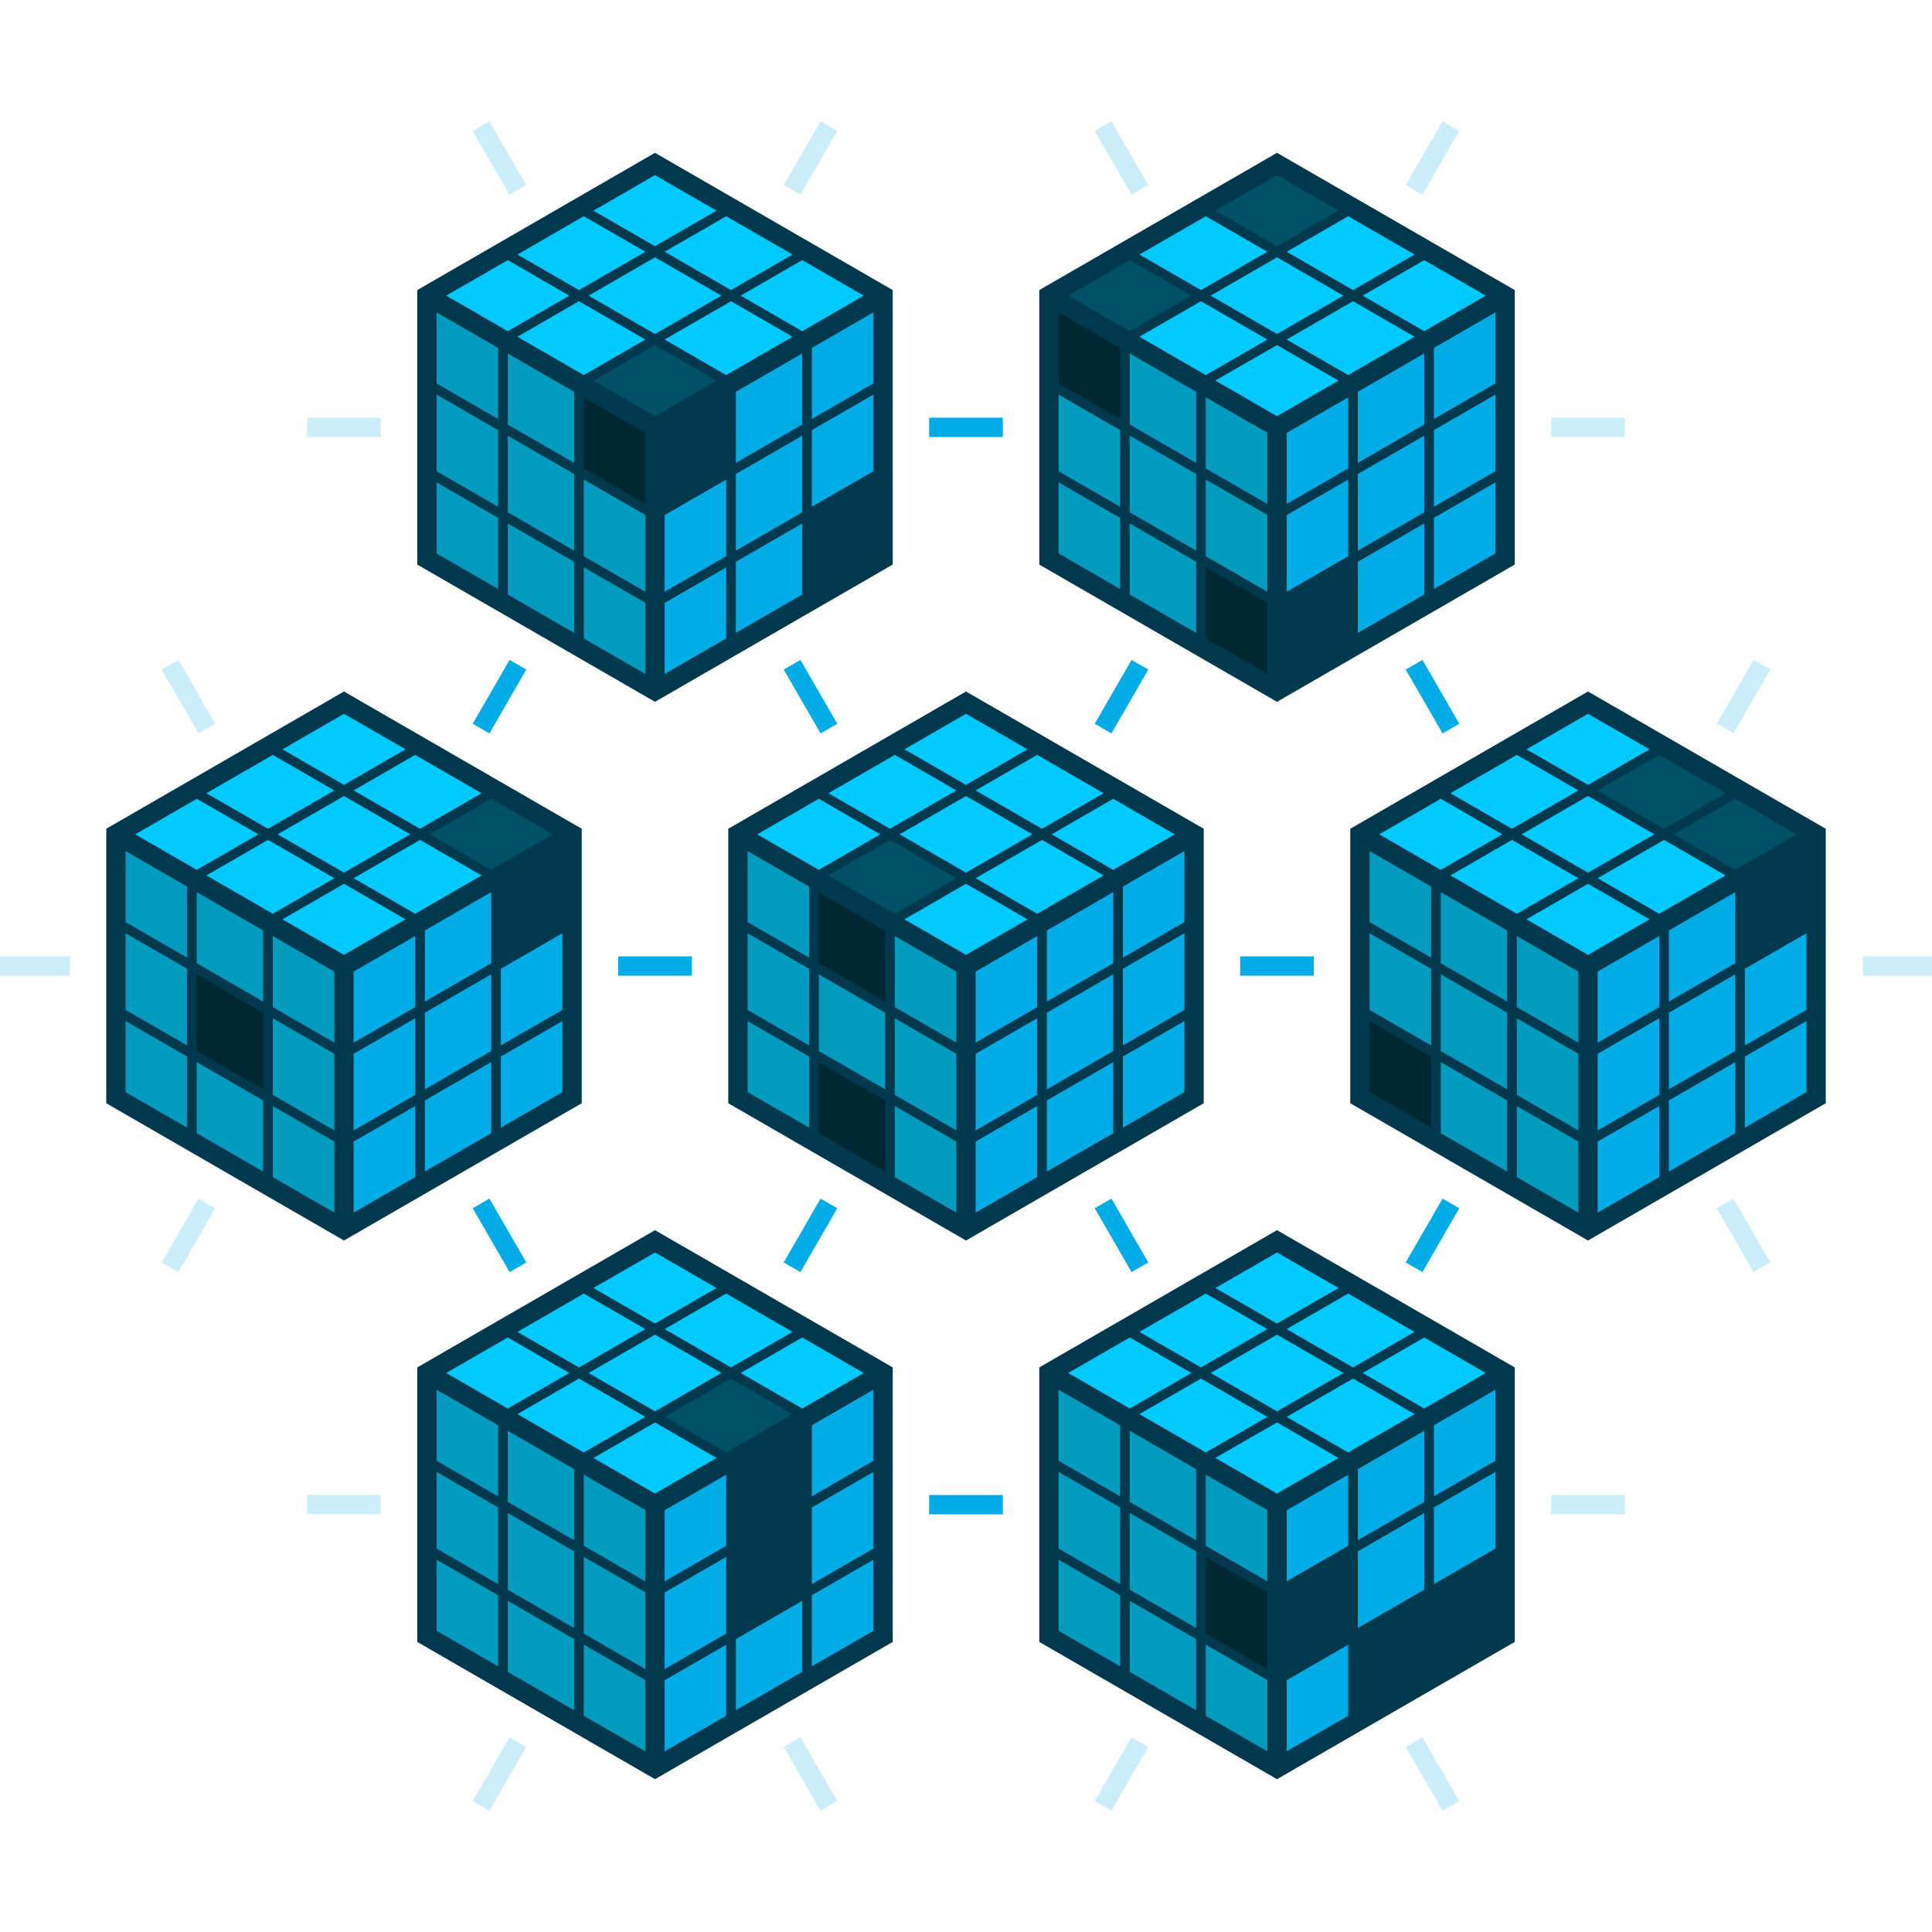
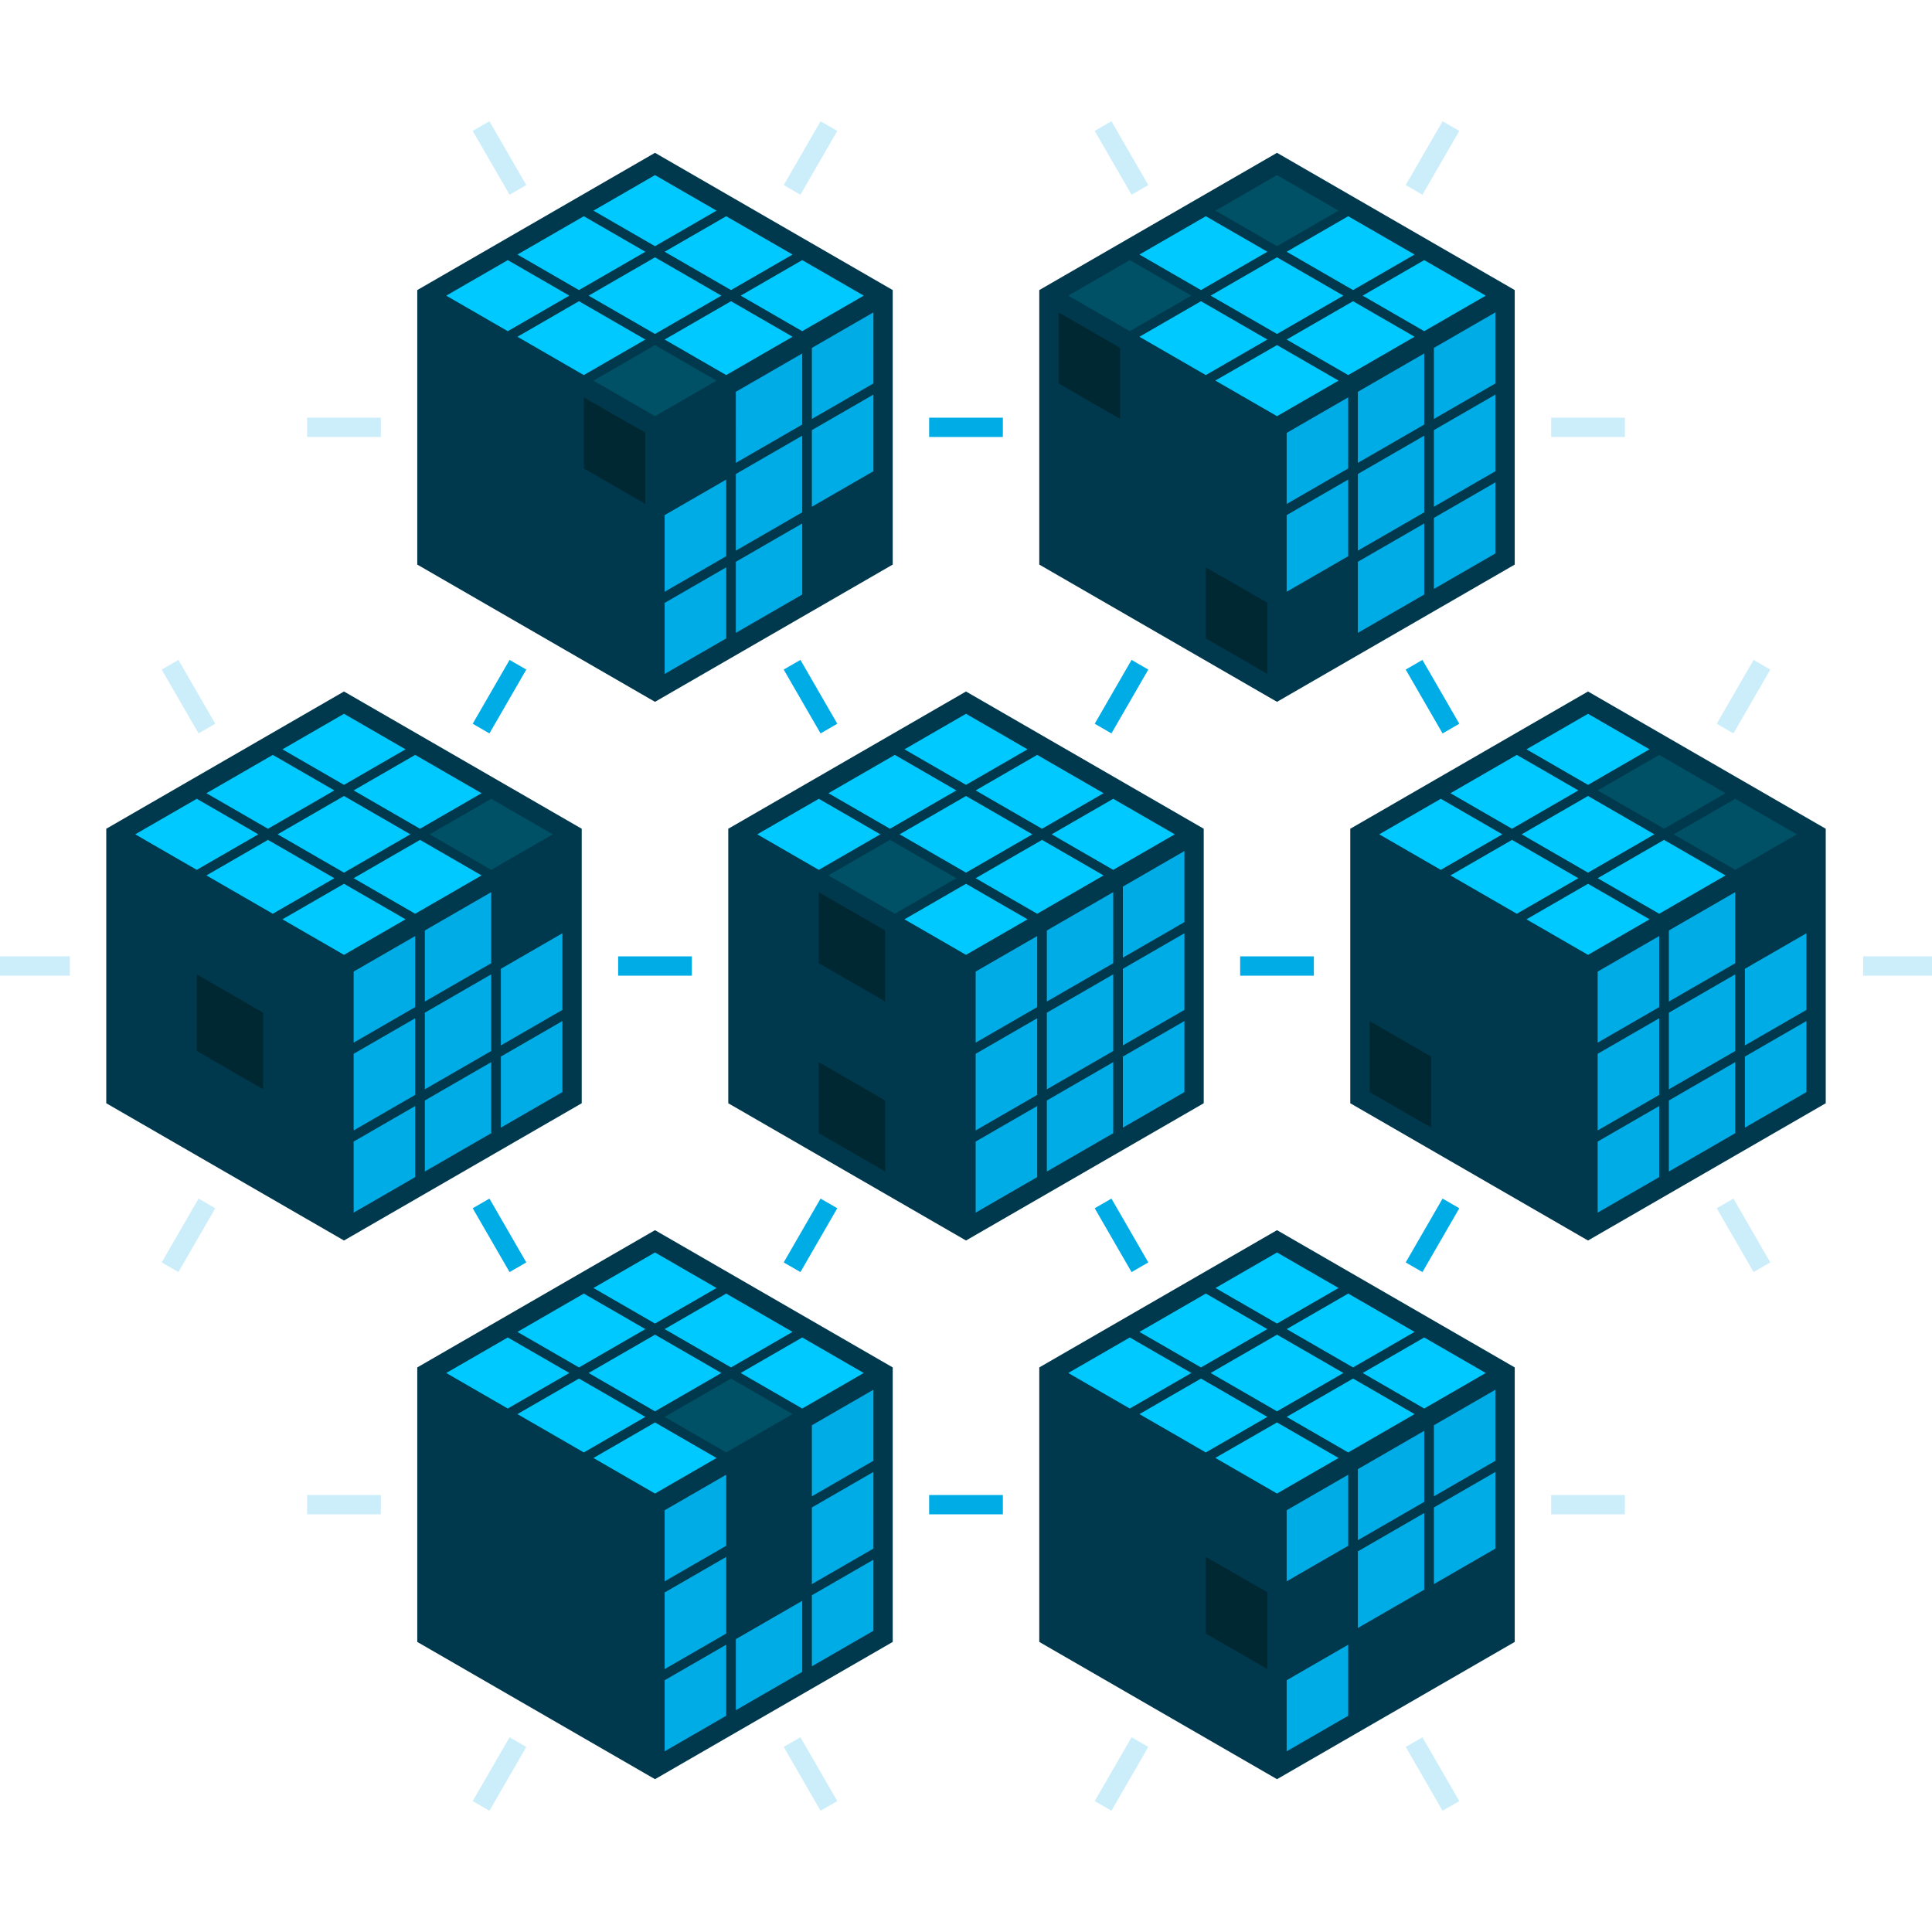
<svg xmlns="http://www.w3.org/2000/svg" viewBox="0 0 400 400">
  <defs>
    <style>.a,.g{fill:#00ace6;}.a{opacity:0.2;}.b{fill:#00394d;}.c{fill:#005066;}.d{fill:#002833;}.e{fill:#009bbf;}.f{fill:#00c9ff;}</style>
  </defs>
  <title>图标</title>
  <path class="a" d="M366.523,261.372l-7.632-13.218-3.465,2,7.632,13.218ZM173.353,27.101l-3.465-2-7.632,13.218,3.465,2Zm64.39,11.218-7.631-13.218-3.465,2,7.631,13.218ZM44.572,250.154l-3.465-2-7.631,13.218,3.465,2ZM173.353,372.899l-7.632-13.218-3.465,2,7.632,13.218Zm64.39-11.218-3.465-2-7.632,13.218,3.465,2ZM400,198H385.737v4H400Zm-33.477-59.372-3.465-2-7.632,13.218,3.465,2ZM336.412,309.527H321.149v4h15.263Zm-34.279,63.372-7.631-13.218-3.465,2,7.631,13.218ZM336.412,86.473H321.149v4h15.263ZM302.133,27.101l-3.465-2-7.631,13.218,3.465,2ZM78.851,86.473H63.588v4H78.851Zm30.112-48.154L101.332,25.101l-3.465,2,7.631,13.218ZM14.461,198H0v4H14.461Zm30.111-48.154-7.631-13.218-3.465,2,7.631,13.218Zm64.391,211.836-3.465-2-7.632,13.218,3.465,2ZM78.851,309.527H63.588v4H78.851Z" />
  <path class="b" d="M184.829,116.89V60.057l-49.22-28.418L86.391,60.057V116.89l49.219,28.417Zm128.78,0V60.057L264.391,31.639l-49.22,28.418V116.89l49.22,28.417ZM120.44,171.584,71.22,143.166,22,171.584v56.832l49.22,28.418,49.22-28.418ZM86.391,283.11v56.833l49.219,28.418,49.22-28.418V283.11l-49.22-28.417Zm128.78,0v56.833l49.22,28.418,49.219-28.418V283.11l-49.219-28.417ZM249.22,171.584,200,143.166l-49.22,28.418v56.832L200,256.834l49.22-28.418ZM328.78,143.166l-49.22,28.418v56.832l49.22,28.418L378,228.416V171.584Z" />
  <path class="c" d="M135.61,86.163c-2.015-1.163-6.887-3.976-12.742-7.356l12.741-7.355L148.35,78.808Zm141.52-42.55-12.74,7.356-12.74-7.356,12.74-7.356Zm-43.219,10.242L246.65,61.21l-12.74,7.356c-5.227-3.018-9.875-5.702-12.739-7.355ZM101.7,180.094l-12.74-7.356,12.74-7.355,12.741,7.356ZM150.35,300.707l-12.741-7.356,13.74-7.933,12.741,7.356ZM171.489,181.23c2.173-1.237,5.989-3.431,12.768-7.34L198,181.824,185.26,189.18ZM372,172.738l-12.74,7.355-12.741-7.356,12.74-7.355Zm-14.74-8.511-12.739,7.355-13.74-7.934,12.739-7.355Z" />
  <path class="d" d="M133.609,89.561v14.777c-2.72-1.57-7.402-4.273-12.74-7.355V82.27C128.24,86.522,131.822,88.578,133.609,89.561ZM231.91,72.03v14.711c-5.644-3.259-10.424-6.018-12.739-7.355V64.675Zm17.739,60.147V117.462c7.251,4.181,10.891,6.271,12.741,7.316v14.755Zm-208.91,69.555,13.74,7.933V225.53l-13.74-7.933Zm208.91,120.609c7.251,4.181,10.891,6.271,12.741,7.316v15.91c-2.72-1.571-7.402-4.274-12.741-7.356ZM183.26,242.55l-13.74-7.933v-14.71l13.74,7.933Zm0-35.194-13.74-7.934V184.712l13.74,7.933Zm113.041,26.107-12.74-7.356V211.397l12.74,7.355Z" />
-   <path class="e" d="M90.391,81.696,103.13,89.051V104.916c-5.644-3.259-10.424-6.019-12.739-7.356ZM105.13,90.205c5.528,3.191,10.046,5.799,13.739,7.929v15.869c-4.487-2.591-9.306-5.373-13.739-7.933Zm13.739,26.104v14.714L105.13,123.091V108.38C110.658,111.571,115.176,114.178,118.869,116.309ZM105.13,87.897V73.185L111,76.574c2.984,1.722,5.578,3.22,7.869,4.543V95.829C114.382,93.238,109.564,90.456,105.13,87.897Zm15.739,11.391c7.25,4.18,10.89,6.27,12.74,7.316v15.91c-2.72-1.571-7.402-4.273-12.74-7.355ZM103.13,72.03v14.711c-5.644-3.259-10.424-6.018-12.739-7.355V64.675ZM90.391,99.87c4.724,2.728,8.956,5.17,12.739,7.354V121.936l-12.739-7.355Zm30.479,32.308V117.462c7.25,4.18,10.89,6.27,12.74,7.316v14.755Zm98.302-50.481L231.91,89.051V104.916c-5.644-3.259-10.424-6.019-12.739-7.356ZM233.91,90.205c5.528,3.191,10.046,5.799,13.739,7.929v15.869c-4.487-2.591-9.306-5.373-13.739-7.933Zm13.739,26.104v14.714L233.91,123.091V108.38C239.439,111.571,243.956,114.178,247.649,116.309ZM233.91,87.897V73.185l5.87,3.389c2.984,1.722,5.578,3.22,7.869,4.542V95.829C243.162,93.238,238.344,90.456,233.91,87.897Zm28.48,1.665v14.778c-2.72-1.571-7.402-4.274-12.741-7.356V82.27C257.022,86.523,260.604,88.579,262.391,89.561Zm-12.741,9.726c7.251,4.181,10.891,6.271,12.741,7.316v15.911c-2.72-1.571-7.402-4.274-12.741-7.356Zm-30.479.583c4.724,2.728,8.956,5.17,12.739,7.354v14.711l-12.739-7.355ZM26,193.223l12.739,7.354v15.865L26,209.088ZM54.48,227.84v14.71l-13.74-7.933v-14.71Zm-13.74-28.417V184.712l13.74,7.933v14.712Zm28.48,1.731v14.712l-12.74-7.356V193.799ZM56.48,210.82l12.74,7.355v15.865l-12.74-7.356Zm-17.74-27.263v14.712L26,190.913V176.202ZM26,211.398l12.739,7.354v14.71L26,226.107Zm30.48,32.307V228.994l12.74,7.355v14.711ZM90.391,304.75l12.739,7.354V327.97c-5.644-3.259-10.424-6.018-12.739-7.355Zm14.739,8.51c5.528,3.191,10.046,5.798,13.739,7.929v15.869c-4.487-2.591-9.306-5.373-13.739-7.933Zm13.739,26.102v14.715L105.13,346.145V331.434C110.658,334.625,115.176,337.232,118.869,339.362ZM105.13,310.95V296.239l5.87,3.389c2.984,1.722,5.578,3.22,7.869,4.543v14.712C114.382,316.292,109.564,313.51,105.13,310.95Zm28.48,1.666v14.777c-2.72-1.571-7.402-4.273-12.74-7.355V305.325C128.24,309.576,131.822,311.633,133.609,312.616Zm-12.74,9.726c7.25,4.18,10.89,6.271,12.74,7.316v15.909c-2.72-1.57-7.402-4.273-12.74-7.355ZM103.13,295.084v14.712c-5.644-3.259-10.424-6.019-12.739-7.356V287.728ZM90.391,322.925l12.739,7.354V344.99l-12.739-7.355Zm30.479,32.307V340.516c7.25,4.18,10.89,6.27,12.74,7.316v14.756ZM219.171,304.75l12.739,7.354V327.97c-5.644-3.259-10.424-6.018-12.739-7.355Zm14.739,8.51c5.528,3.191,10.046,5.798,13.739,7.929v15.869c-4.487-2.591-9.306-5.373-13.739-7.933Zm13.739,26.102v14.715L233.91,346.144V331.434C239.439,334.625,243.956,337.232,247.649,339.362ZM233.91,310.95V296.239l5.87,3.389c2.984,1.723,5.578,3.22,7.869,4.543v14.712C243.162,316.292,238.344,313.51,233.91,310.95Zm28.48,1.666V327.394c-2.72-1.57-7.402-4.273-12.741-7.356V305.325C257.022,309.578,260.604,311.633,262.391,312.616Zm-30.48-17.532v14.712c-5.644-3.259-10.424-6.019-12.739-7.356V287.728Zm-12.739,27.841,12.739,7.354v14.71l-12.739-7.355Zm30.479,32.307V340.516c7.251,4.181,10.891,6.271,12.741,7.316v14.756ZM167.52,233.463,154.78,226.107v-14.71L167.52,218.752Zm0-17.02L154.78,209.088V193.223l12.739,7.354Zm0-18.174L154.78,190.913V176.202l12.739,7.355ZM183.26,225.53l-13.74-7.933V201.732l13.74,7.933Zm14.74,25.53-12.74-7.356V228.994L198,236.349Zm0-17.02-12.74-7.356V210.82L198,218.175Zm0-18.174-12.74-7.356V193.799L198,201.154Zm98.301.577-12.74-7.356v-15.865l12.74,7.356Zm0-18.175-12.74-7.356v-14.71l12.74,7.355ZM312.04,242.55l-13.739-7.932V219.907l13.739,7.932Zm0-17.02-13.739-7.933V201.732L312.04,209.665Zm0-18.175-13.739-7.933V184.712l13.739,7.932Zm14.74,43.705-12.74-7.356V228.994l12.74,7.355Zm0-17.02-12.74-7.356V210.82l12.74,7.355Zm0-18.174-12.74-7.356V193.799l12.74,7.355Z" />
  <path class="f" d="M277.13,266.667l-12.739,7.355-12.739-7.355,12.739-7.355Zm-12.739,42.551c-2.018-1.165-6.904-3.985-12.772-7.373,2.173-1.237,5.989-3.431,12.768-7.341l12.744,7.358Zm-13.74-24.954c4.487-2.59,9.306-5.372,13.74-7.932l13.739,7.932c-4.487,2.591-9.307,5.373-13.739,7.934Zm-2-1.154-12.739-7.355,13.739-7.932,12.74,7.354Zm13.74,10.242c-5.647,3.26-10.426,6.02-12.741,7.356L235.91,292.775c2.72-1.57,7.401-4.273,12.74-7.356Zm16.74,7.356L266.388,293.35c3.731-2.152,8.254-4.763,13.742-7.931l12.741,7.356Zm-12.74-25.531c5.644-3.258,10.422-6.017,12.739-7.355l13.739,7.932c-2.72,1.57-7.397,4.271-12.739,7.355Zm-32.479,1.732,12.739,7.355-12.211,7.05c-.192.111-.365.211-.529.306-5.227-3.018-9.875-5.702-12.74-7.356ZM294.87,291.62l-12.74-7.356q5.683-3.28,12.739-7.355l12.74,7.356Zm-146.522-24.953-12.739,7.355-12.739-7.355,12.739-7.355ZM135.61,309.218c-2.015-1.163-6.887-3.976-12.742-7.356l12.74-7.356,12.741,7.356Zm-13.74-24.954c4.487-2.59,9.306-5.372,13.739-7.933l13.74,7.933-13.74,7.934Zm-2-1.154-12.739-7.355L120.87,267.822l12.739,7.355Zm13.739,10.242-12.74,7.356c-4.408-2.545-9.224-5.326-13.739-7.933,2.72-1.57,7.401-4.273,12.74-7.356Zm4-18.175c5.644-3.259,10.422-6.017,12.739-7.355l13.74,7.933-12.739,7.355Zm-32.478,1.732,12.739,7.355-12.211,7.05c-.192.111-.365.211-.529.306-5.227-3.018-9.876-5.702-12.74-7.356ZM166.09,291.62l-12.74-7.356,12.739-7.354,12.74,7.355ZM150.351,77.653l-12.741-7.356,13.74-7.932,12.74,7.355Zm-12.741-25.53,12.74-7.355,13.74,7.933L151.35,60.056Zm11.74,9.087-13.74,7.933L121.87,61.21l13.739-7.933Zm-29.48-1.154L107.131,52.7,120.87,44.768l12.74,7.355Zm13.739,10.241-12.74,7.356-13.739-7.932L119.87,62.365Zm32.48-1.731L153.35,61.21l12.739-7.355,12.74,7.356ZM148.349,43.613l-12.74,7.356L122.87,43.613l12.739-7.356ZM105.131,53.855,117.87,61.21l-12.74,7.356c-5.227-3.018-9.875-5.702-12.739-7.355Zm159.26,32.308c-2.018-1.165-6.904-3.985-12.772-7.373,2.173-1.237,5.989-3.432,12.768-7.341l12.744,7.358Zm14.74-8.51-12.743-7.357c3.731-2.152,8.254-4.763,13.741-7.931L292.87,69.721Zm-12.74-25.53,12.74-7.355L292.869,52.7c-2.72,1.57-7.398,4.271-12.739,7.355ZM278.13,61.21c-4.487,2.591-9.307,5.373-13.739,7.933L250.65,61.21,264.39,53.278Zm-29.48-1.154L235.911,52.7l13.739-7.932L262.39,52.123Zm13.74,10.241c-5.647,3.26-10.427,6.02-12.741,7.356l-13.74-7.932L248.65,62.365Zm32.48-1.731L282.13,61.21q5.684-3.28,12.739-7.355l12.74,7.356ZM58.479,190.335,71.22,182.98,83.96,190.335,71.22,197.69ZM85.96,189.18l-12.74-7.356,13.739-7.933L99.7,181.248ZM73.22,163.649l12.739-7.355,13.74,7.933L86.959,171.583Zm11.739,9.088L71.22,180.67l-13.74-7.933,13.74-7.933ZM55.48,171.583l-12.739-7.355,13.74-7.933,12.739,7.355Zm13.74,10.241L56.479,189.18l-13.74-7.933,12.74-7.356ZM83.959,155.14,71.22,162.495,58.481,155.14,71.22,147.785ZM40.74,165.383,53.48,172.737l-12.74,7.356L28,172.738Zm187.739-1.155-12.74,7.356L202,163.649q5.683-3.28,12.739-7.355Zm-14.74,8.51L200,180.67l-13.742-7.934c3.731-2.152,8.254-4.763,13.742-7.931ZM200,147.785l12.739,7.355L200,162.495,187.261,155.14Zm-14.739,8.51L198,163.649c-4.486,2.591-9.307,5.373-13.739,7.934l-12.74-7.356Zm-15.74,9.088,12.74,7.355-12.741,7.356-12.739-7.355Zm17.738,24.953L200,182.98l12.741,7.355L200,197.69ZM202,181.824l13.739-7.933,12.741,7.356L214.74,189.18Zm15.739-9.087,12.74-7.355,12.741,7.356-12.74,7.355Zm124.781,0L328.78,180.67l-13.739-7.933,13.739-7.933Zm-13.74-24.952L341.519,155.14,328.78,162.495,316.041,155.14Zm-14.739,8.51,12.739,7.355L313.041,171.583l-12.74-7.356Zm-28.481,16.444,12.741-7.356,12.74,7.355-12.74,7.356Zm14.74,8.51,12.741-7.356,13.739,7.933L314.04,189.18Zm15.739,9.087L328.78,182.98l12.741,7.355L328.78,197.69Zm14.741-8.511,13.739-7.932L357.26,181.248,343.521,189.18Z" />
  <path class="g" d="M294.502,263.372l7.631-13.218-3.465-2-7.631,13.218Zm7.631-113.526-7.631-13.218-3.465,2,7.631,13.218ZM272.022,198H256.759v4h15.263ZM97.866,250.154l7.632,13.218,3.465-2-7.632-13.218Zm139.877-111.526-3.465-2-7.632,13.218,3.465,2ZM207.632,86.473H192.369v4h15.263Zm-98.669,52.155-3.465-2-7.632,13.218,3.465,2Zm83.406,174.899h15.263v-4H192.369ZM143.241,198H127.978v4h15.263Zm22.48,65.372,7.631-13.218-3.465-2-7.631,13.218Zm7.631-113.526-7.631-13.218-3.465,2,7.631,13.218Zm53.294,100.309,7.632,13.218,3.465-2-7.632-13.218ZM137.609,106.649l12.741-7.356v15.865l-12.741,7.357Zm28.48,1.731v14.711l-13.739,7.932v-14.71Zm-13.739,5.623V98.139L166.09,90.206V106.07ZM180.829,97.56,168.09,104.916V89.051l12.739-7.354ZM166.09,87.897l-13.739,7.933-.001-14.711,13.74-7.933Zm-28.48,36.927,12.741-7.356v14.709l-12.741,7.356Zm43.22-45.437L168.09,86.742V72.03l12.739-7.355ZM309.609,97.56,296.87,104.916V89.051l12.739-7.354Zm-28.479.577L294.87,90.206V106.07l-13.739,7.933Zm-2-1.154-12.74,7.356V89.627l12.74-7.356Zm-12.74,9.665,12.74-7.355v15.865l-12.74,7.356Zm14.74,9.664L294.87,108.38v14.711l-13.739,7.932Zm0-20.483V81.117L294.87,73.184V87.897ZM296.87,121.936v-14.71L309.609,99.87v14.711Zm12.739-42.549L296.87,86.742V72.03l12.739-7.355ZM116.44,209.087l-12.74,7.356V200.578l12.74-7.356Zm-43.22-7.933,12.74-7.355v14.712l-12.74,7.356Zm14.74,8.511,13.739-7.933v15.865L87.96,225.53Zm0-2.309V192.644l13.739-7.932v14.711Zm-14.74,10.82L85.96,210.82v15.864l-12.74,7.356Zm14.74,9.663,13.739-7.932v14.711L87.96,242.55Zm-14.74,8.511,12.74-7.355v14.711l-12.74,7.356Zm30.48-2.886V218.752l12.74-7.355v14.71Zm77.13,87.152L168.09,327.971V312.106l12.739-7.356ZM150.35,305.327c0,3.141.001,8.546.001,14.711l-12.741,7.356V312.683Zm-12.74,24.377,12.741-7.356v15.864l-12.741,7.356Zm14.741,9.664,13.739-7.933v14.71l-13.739,7.932Zm-14.741,8.51,12.741-7.356v14.71l-12.741,7.356Zm30.48-2.888v-14.71l12.739-7.354v14.71ZM180.829,302.44,168.09,309.796v-14.712l12.739-7.355ZM294.87,329.125l-13.739,7.933V321.192L294.87,313.26Zm-15.739-9.087-12.74,7.356V312.682l12.74-7.356Zm30.479.577L296.87,327.971V312.106l12.739-7.356ZM294.87,310.95l-13.739,7.933V304.171l13.739-7.933Zm-28.48,36.926,12.74-7.355v14.711l-12.74,7.356ZM309.609,302.44,296.87,309.796V295.084l12.739-7.355ZM214.74,243.705,202,251.06V236.349l12.74-7.355Zm0-17.02L202,234.041v-15.865l12.74-7.355Zm0-18.174L202,215.867V201.154l12.74-7.355ZM230.48,234.618,216.74,242.55V227.84l13.739-7.933Zm0-17.02L216.74,225.53V209.665l13.739-7.933Zm0-18.174L216.74,207.356V192.644l13.739-7.932Zm14.74,26.684-12.74,7.356v-14.71l12.74-7.355Zm0-17.02-12.74,7.356V200.578l12.74-7.355Zm0-18.175-12.74,7.356V183.558l12.74-7.355Zm98.301,52.792-12.74,7.356V236.349l12.74-7.355Zm0-17.02-12.74,7.356v-15.865l12.74-7.355Zm0-18.174-12.74,7.356V201.154l12.74-7.355Zm15.74,26.107-13.74,7.933V227.84l13.74-7.933Zm0-17.02-13.74,7.933V209.665l13.74-7.933Zm-13.74-10.241V192.644L359.26,184.712c0,3.141.001,8.546.001,14.711ZM374,226.107l-12.739,7.355v-14.71L374,211.398Zm0-17.02-12.739,7.355V200.578L374,193.223Z" />
</svg>